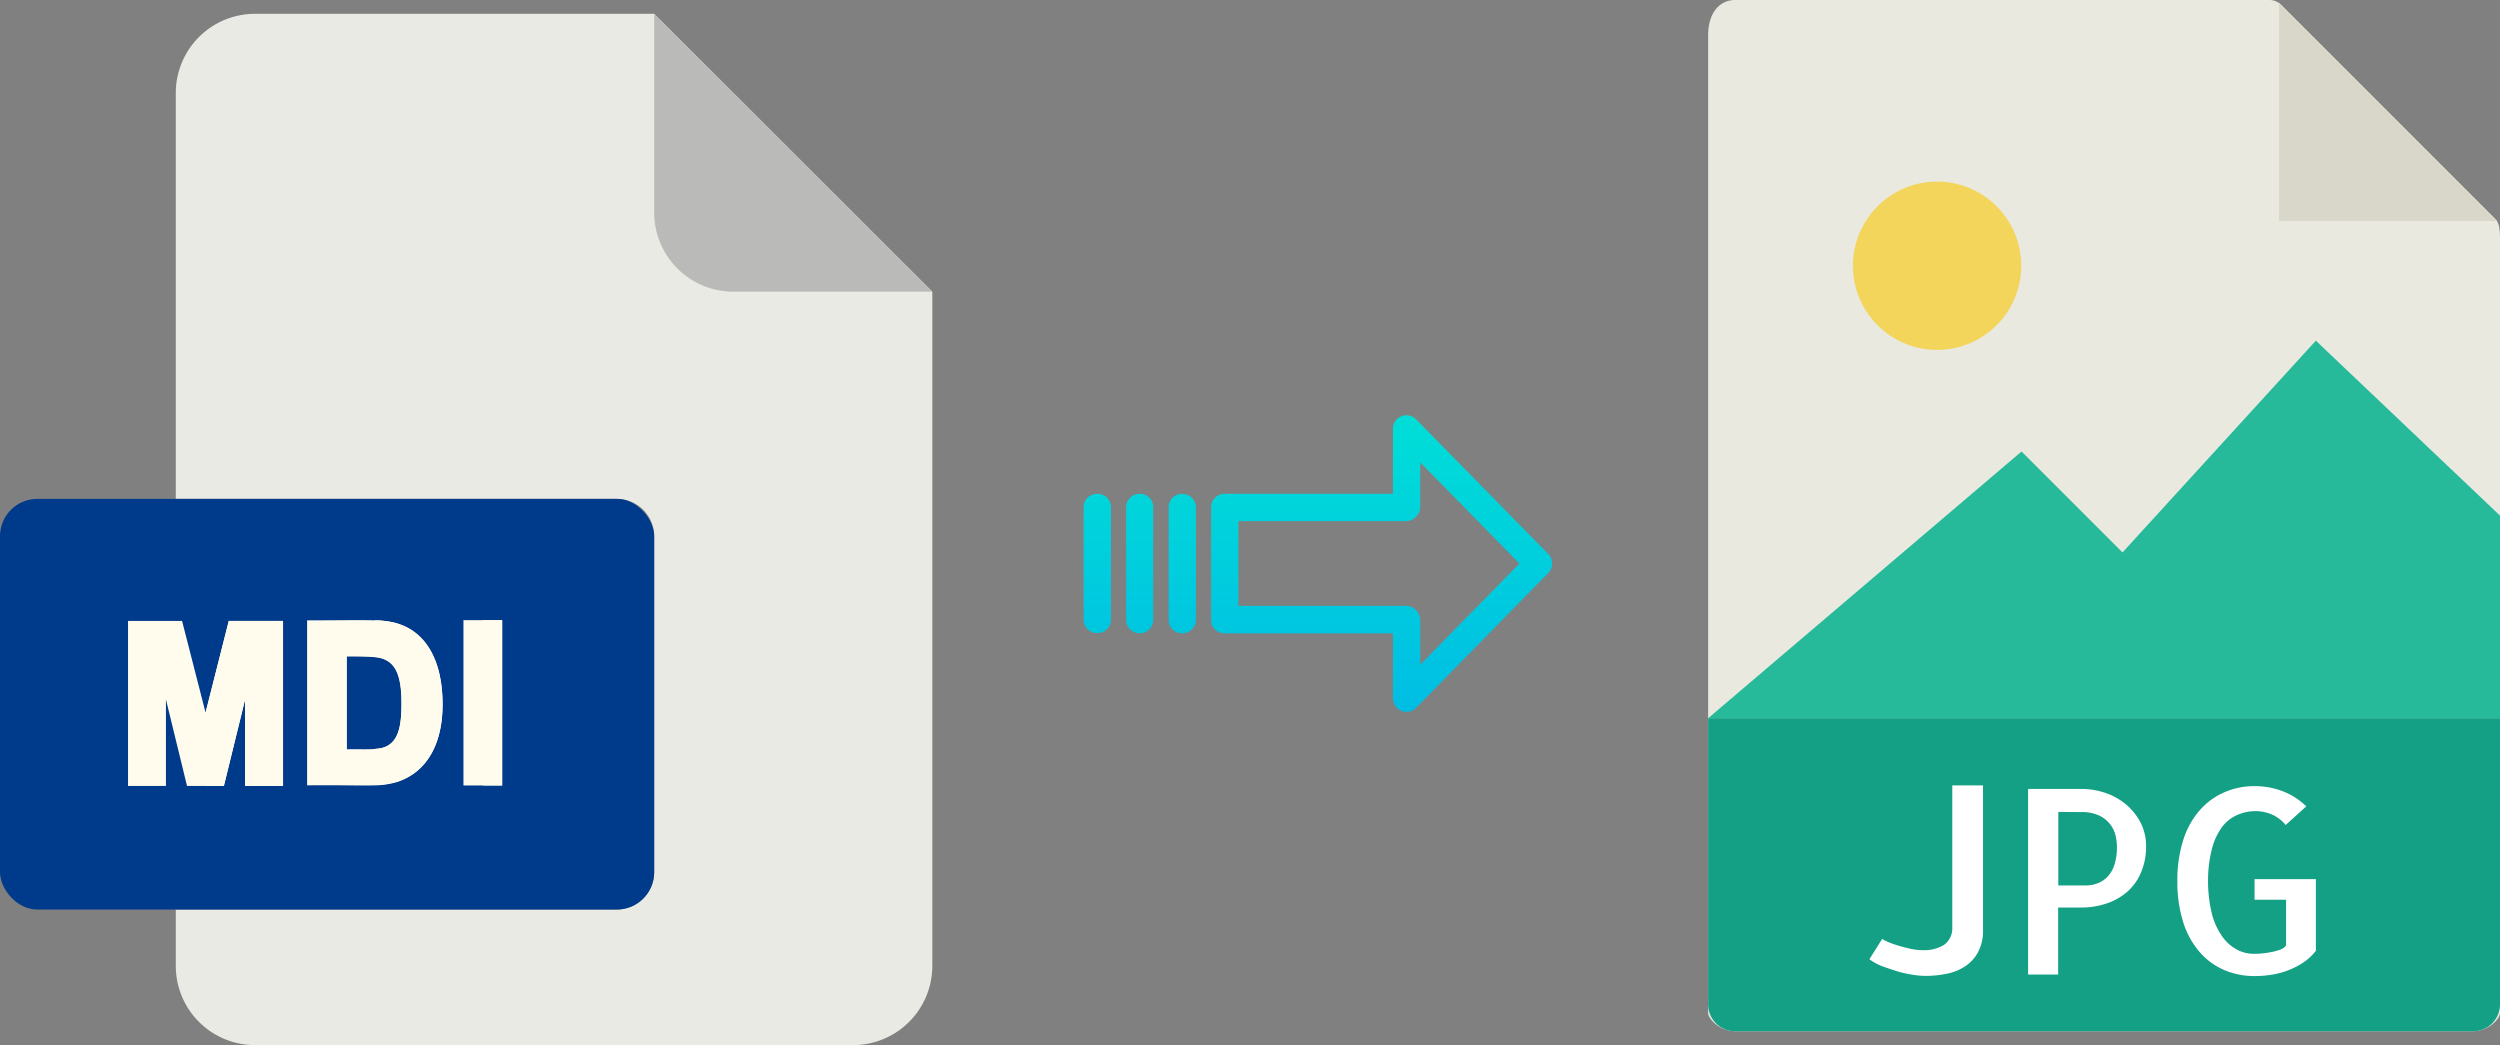
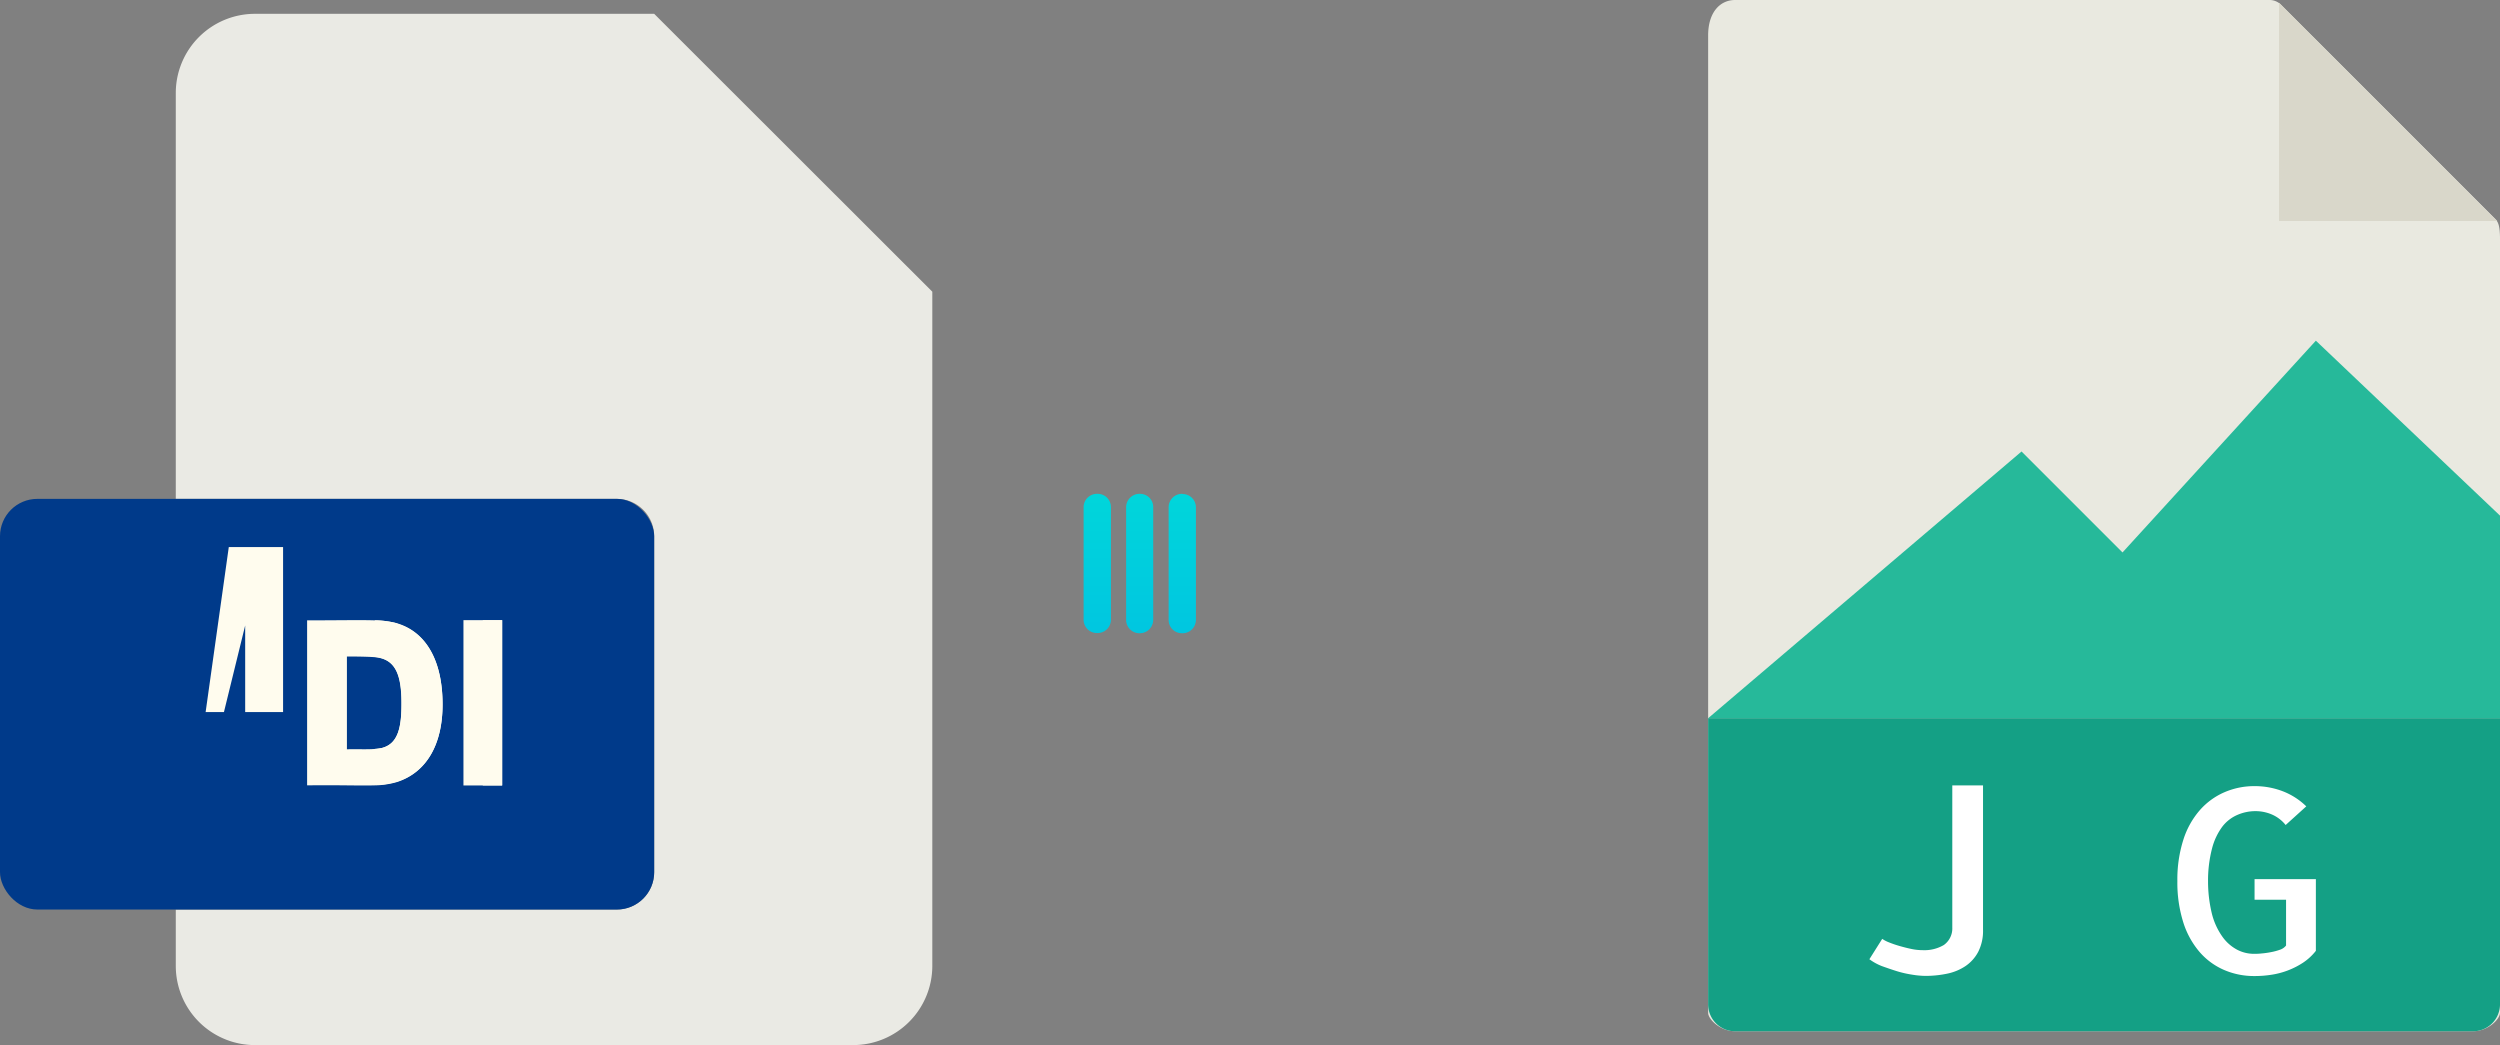
<svg xmlns="http://www.w3.org/2000/svg" xmlns:xlink="http://www.w3.org/1999/xlink" viewBox="0 0 484.84 202.68">
  <rect x="0" y="0" width="484.84" height="202.68" fill="#808080" stroke="none" />
  <defs>
    <style>.cls-1{fill:#e9e9e0;}.cls-2{fill:#d9d7ca;}.cls-3{fill:#f3d55b;}.cls-4{fill:#26b99a;}.cls-5{fill:#14a085;}.cls-6{fill:#fff;}.cls-7{fill:#eaeae4;}.cls-8{fill:#babab9;}.cls-9{fill:#003a8a;}.cls-10{fill:#fffcee;}.cls-11{fill:url(#linear-gradient);}.cls-12{fill:url(#linear-gradient-2);}.cls-13{fill:url(#linear-gradient-3);}.cls-14{fill:url(#linear-gradient-4);}</style>
    <linearGradient id="linear-gradient" x1="267.93" y1="136.14" x2="267.93" y2="16.94" gradientTransform="matrix(1, 0, 0, -1, 0, 186.59)" gradientUnits="userSpaceOnUse">
      <stop offset="0" stop-color="#00efd1" />
      <stop offset="1" stop-color="#00acea" />
    </linearGradient>
    <linearGradient id="linear-gradient-2" x1="229.28" y1="136.14" x2="229.28" y2="16.94" xlink:href="#linear-gradient" />
    <linearGradient id="linear-gradient-3" x1="221.04" y1="136.14" x2="221.04" y2="16.94" xlink:href="#linear-gradient" />
    <linearGradient id="linear-gradient-4" x1="212.79" y1="136.14" x2="212.79" y2="16.94" xlink:href="#linear-gradient" />
  </defs>
  <title>mdi to jpg</title>
  <g id="Layer_2" data-name="Layer 2">
    <g id="Layer_5_Image" data-name="Layer 5 Image">
      <path class="cls-1" d="M440.15,0H336.5c-2.89,0-5.23,2.34-5.23,6.88V196.43c0,1.23,2.34,3.57,5.23,3.57H479.62c2.88,0,5.22-2.34,5.22-3.57V46.35c0-2.49-.33-3.29-.92-3.88L442.37.92A3.14,3.14,0,0,0,440.15,0Z" />
      <polygon class="cls-2" points="441.99 0.54 441.99 42.86 484.3 42.86 441.99 0.54" />
-       <circle class="cls-3" cx="375.67" cy="51.54" r="16.32" />
      <polygon class="cls-4" points="331.27 139.29 370.56 139.29 484.84 139.29 484.84 100 449.13 66.07 411.63 107.14 392.05 87.56 331.27 139.29" />
      <path class="cls-5" d="M479.62,200H336.5a5.23,5.23,0,0,1-5.23-5.23V139.29H484.84v55.48A5.23,5.23,0,0,1,479.62,200Z" />
      <path class="cls-6" d="M384.58,152.32v28a8.93,8.93,0,0,1-.93,4.27,7.61,7.61,0,0,1-2.49,2.78,10,10,0,0,1-3.59,1.47,20.48,20.48,0,0,1-4.17.42,16.66,16.66,0,0,1-2.52-.23,20.75,20.75,0,0,1-3-.68c-1-.31-2-.66-2.95-1a10.69,10.69,0,0,1-2.39-1.32l2.49-3.95a6.52,6.52,0,0,0,1.39.71c.6.24,1.26.47,2,.68s1.46.4,2.24.56a10.4,10.4,0,0,0,2.2.24,7.43,7.43,0,0,0,4.12-1,3.94,3.94,0,0,0,1.64-3.39V152.32Z" />
-       <path class="cls-6" d="M399.18,189h-5.86v-36h10.35a14.53,14.53,0,0,1,4.54.74,12.37,12.37,0,0,1,4,2.19,11.68,11.68,0,0,1,2.89,3.54,9.84,9.84,0,0,1,1.1,4.67,12.69,12.69,0,0,1-.93,4.95,10.33,10.33,0,0,1-2.59,3.74,11.58,11.58,0,0,1-4,2.34,15.3,15.3,0,0,1-5.18.83h-4.35v13Zm0-31.54v14.26h5.37a6.27,6.27,0,0,0,2.12-.37,5.2,5.2,0,0,0,1.93-1.2,5.8,5.8,0,0,0,1.42-2.31,11.25,11.25,0,0,0,.53-3.69,10,10,0,0,0-.24-2,5.77,5.77,0,0,0-3.13-3.95,7.88,7.88,0,0,0-3.61-.71Z" />
      <path class="cls-6" d="M449.13,170.49V184.4a10.58,10.58,0,0,1-2.52,2.32,15.34,15.34,0,0,1-6.1,2.32,21,21,0,0,1-3.25.25,14.64,14.64,0,0,1-5.93-1.18,13.22,13.22,0,0,1-4.73-3.46,16.37,16.37,0,0,1-3.18-5.76,25.67,25.67,0,0,1-1.15-8,25.34,25.34,0,0,1,1.15-8,16.12,16.12,0,0,1,3.18-5.74,13.47,13.47,0,0,1,4.76-3.49,14.51,14.51,0,0,1,5.9-1.2,15.1,15.1,0,0,1,5.47,1,13.48,13.48,0,0,1,4.54,2.92l-4,3.62a7,7,0,0,0-2.69-2.05,8.06,8.06,0,0,0-3.12-.64A8.78,8.78,0,0,0,434,158,7.37,7.37,0,0,0,431,160.3a12.16,12.16,0,0,0-2,4.23,24.64,24.64,0,0,0-.78,6.34,26.46,26.46,0,0,0,.75,6.35,13.23,13.23,0,0,0,2,4.39,8.23,8.23,0,0,0,2.83,2.54,7,7,0,0,0,3.35.83c.35,0,.83,0,1.44-.07a15.89,15.89,0,0,0,1.8-.25,11.12,11.12,0,0,0,1.74-.46,2.5,2.5,0,0,0,1.22-.83v-8.88h-6.11v-4h11.92Z" />
    </g>
    <g id="Layer_2-2" data-name="Layer 2">
      <path class="cls-7" d="M119.62,176.39H34.09v10.93a15.36,15.36,0,0,0,15.36,15.36h116a15.37,15.37,0,0,0,15.36-15.36V56.57L126.87,2.68H49.45A15.36,15.36,0,0,0,34.09,18V96.75h85.53a7.25,7.25,0,0,1,7.25,7.24h0v65.16A7.25,7.25,0,0,1,119.62,176.39Z" />
-       <path class="cls-8" d="M180.76,56.57,126.87,2.68V41.21a15.36,15.36,0,0,0,15.36,15.36h38.53Z" />
      <rect class="cls-9" y="96.75" width="126.87" height="79.64" rx="7.24" />
      <g id="H">
        <g id="I">
          <path class="cls-10" d="M89.88,120.27h7.51v32.06H89.88Z" />
          <path class="cls-10" d="M93.63,120.27h3.76v32.06H93.63Z" />
        </g>
      </g>
      <g id="M">
-         <path class="cls-10" d="M32.18,135.64l4.09,16.78h7.14l4.12-16.8v16.8h7.35v-32H44.37l-4.5,17.79-4.56-17.79H24.83v32h7.35Z" />
-         <path class="cls-10" d="M39.87,138.16l0-.06v14.32h3.56l4.12-16.8v16.8h7.35v-32H44.37Z" />
+         <path class="cls-10" d="M39.87,138.16l0-.06h3.56l4.12-16.8v16.8h7.35v-32H44.37Z" />
      </g>
      <g id="D">
        <path class="cls-10" d="M77.05,120.9a17.51,17.51,0,0,0-4.35-.59c-2.91-.1-6.93,0-13.14,0v32c6.41-.08,10.31.09,13.14,0a15.87,15.87,0,0,0,4.35-.66c5.67-1.87,8.78-7.26,8.78-15,0-8.35-3.11-14-8.78-15.68Zm-3,24.16a8.75,8.75,0,0,1-1.38.19c-1.65.12-3.9,0-5.39.07v-18c.55,0,3.55,0,5.39.13a6.16,6.16,0,0,1,.93.14c3,.67,4.25,3.21,4.25,8.75C77.88,141,77.24,144.24,74.08,145.06Z" />
        <path class="cls-10" d="M85.83,136.58c0,7.79-3.11,13.18-8.78,15a15.87,15.87,0,0,1-4.35.66v-7a8.75,8.75,0,0,0,1.38-.19c3.16-.82,3.8-4.08,3.8-8.74,0-5.54-1.23-8.08-4.25-8.75a6.16,6.16,0,0,0-.93-.14v-7.12a17.51,17.51,0,0,1,4.35.59c5.67,1.72,8.78,7.33,8.78,15.68Z" />
      </g>
    </g>
    <g id="Layer_3" data-name="Layer 3">
-       <path class="cls-11" d="M274.63,81.32a2.62,2.62,0,0,0-4.49,1.86V95.77H237.53a2.6,2.6,0,0,0-2.65,2.55v22a2.47,2.47,0,0,0,.78,1.8,2.63,2.63,0,0,0,1.87.7h32.62V135.4a2.62,2.62,0,0,0,4.5,1.85l25.6-26.11a2.65,2.65,0,0,0,0-3.71Zm.81,47.59v-8.63a2.81,2.81,0,0,0-2.7-2.78H240.17V101.07h32.56a2.8,2.8,0,0,0,2.7-2.77V89.67l19.24,19.62Z" />
      <path class="cls-12" d="M229.29,95.77h0a2.6,2.6,0,0,0-2.65,2.55v21.93a2.57,2.57,0,0,0,2.58,2.56h.06a2.6,2.6,0,0,0,2.65-2.55v0l0-21.89a2.58,2.58,0,0,0-2.59-2.56Z" />
      <path class="cls-13" d="M221.05,95.77h0a2.6,2.6,0,0,0-2.65,2.55v21.93a2.58,2.58,0,0,0,2.58,2.56H221a2.61,2.61,0,0,0,2.65-2.55V98.33a2.56,2.56,0,0,0-2.58-2.56Z" />
      <path class="cls-14" d="M212.8,95.77h0a2.6,2.6,0,0,0-2.65,2.55v0l0,21.89a2.58,2.58,0,0,0,2.59,2.56h.07a2.59,2.59,0,0,0,2.64-2.55V98.33a2.57,2.57,0,0,0-2.58-2.56Z" />
    </g>
  </g>
</svg>